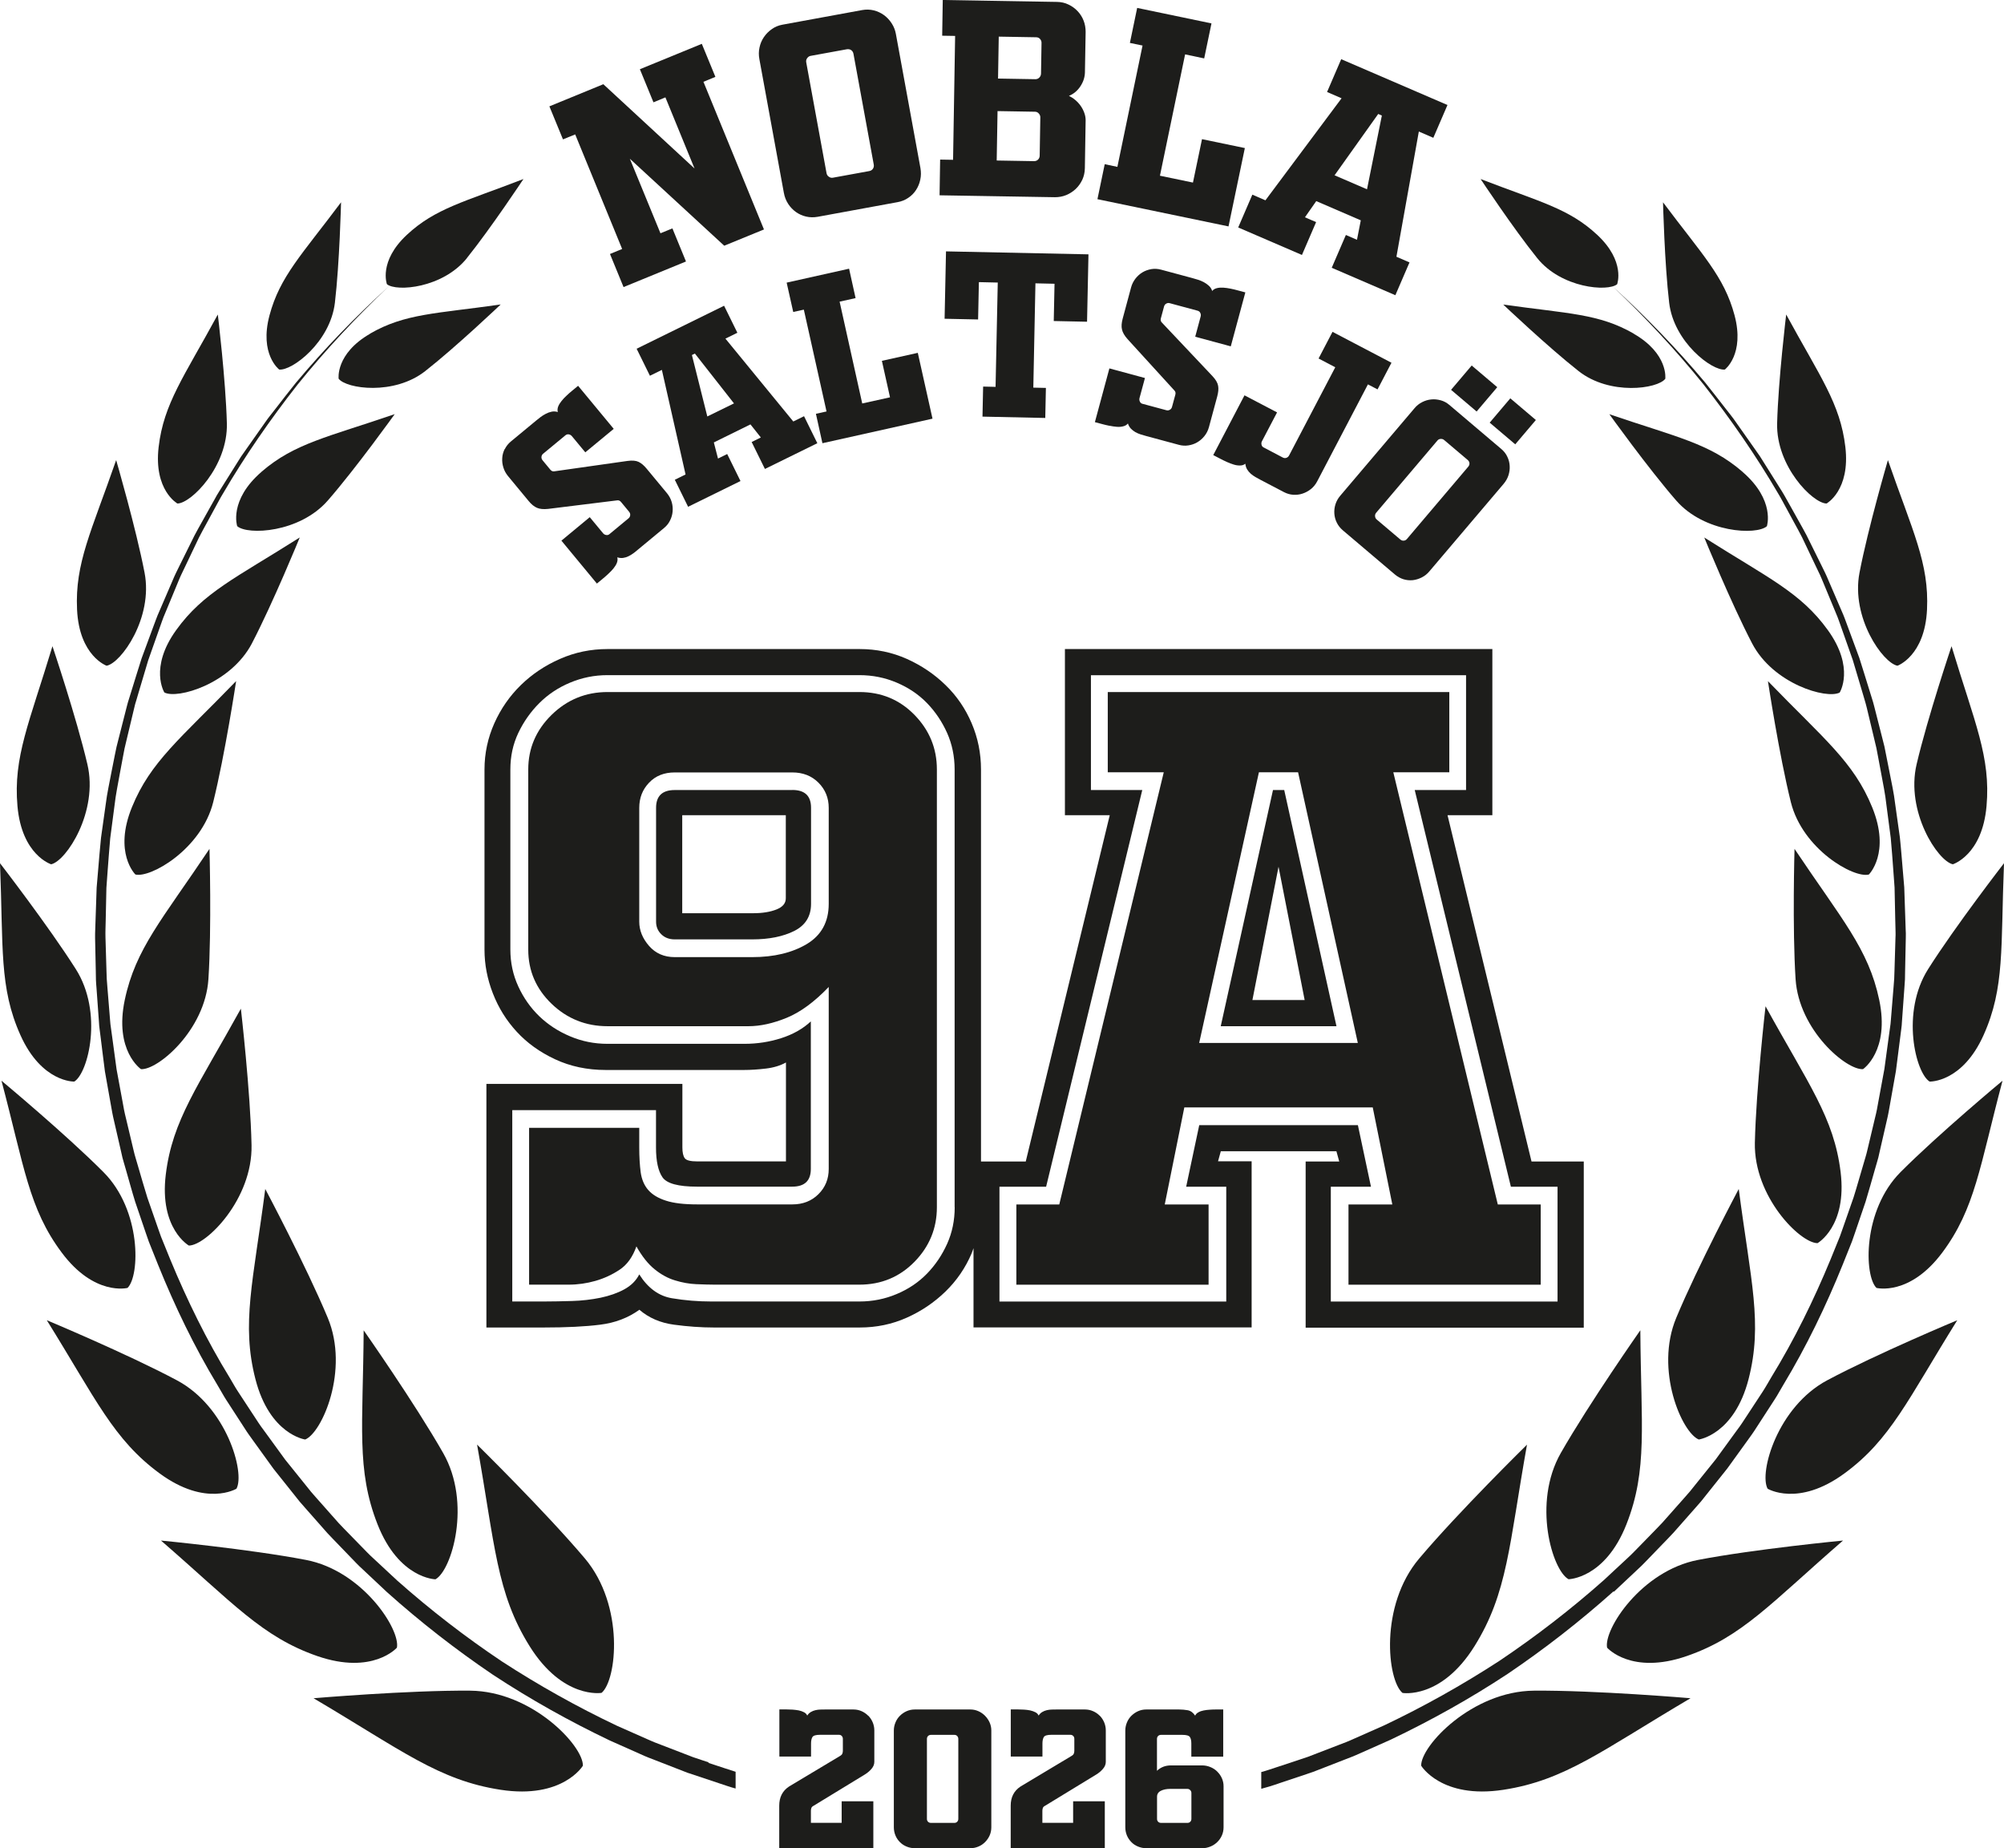
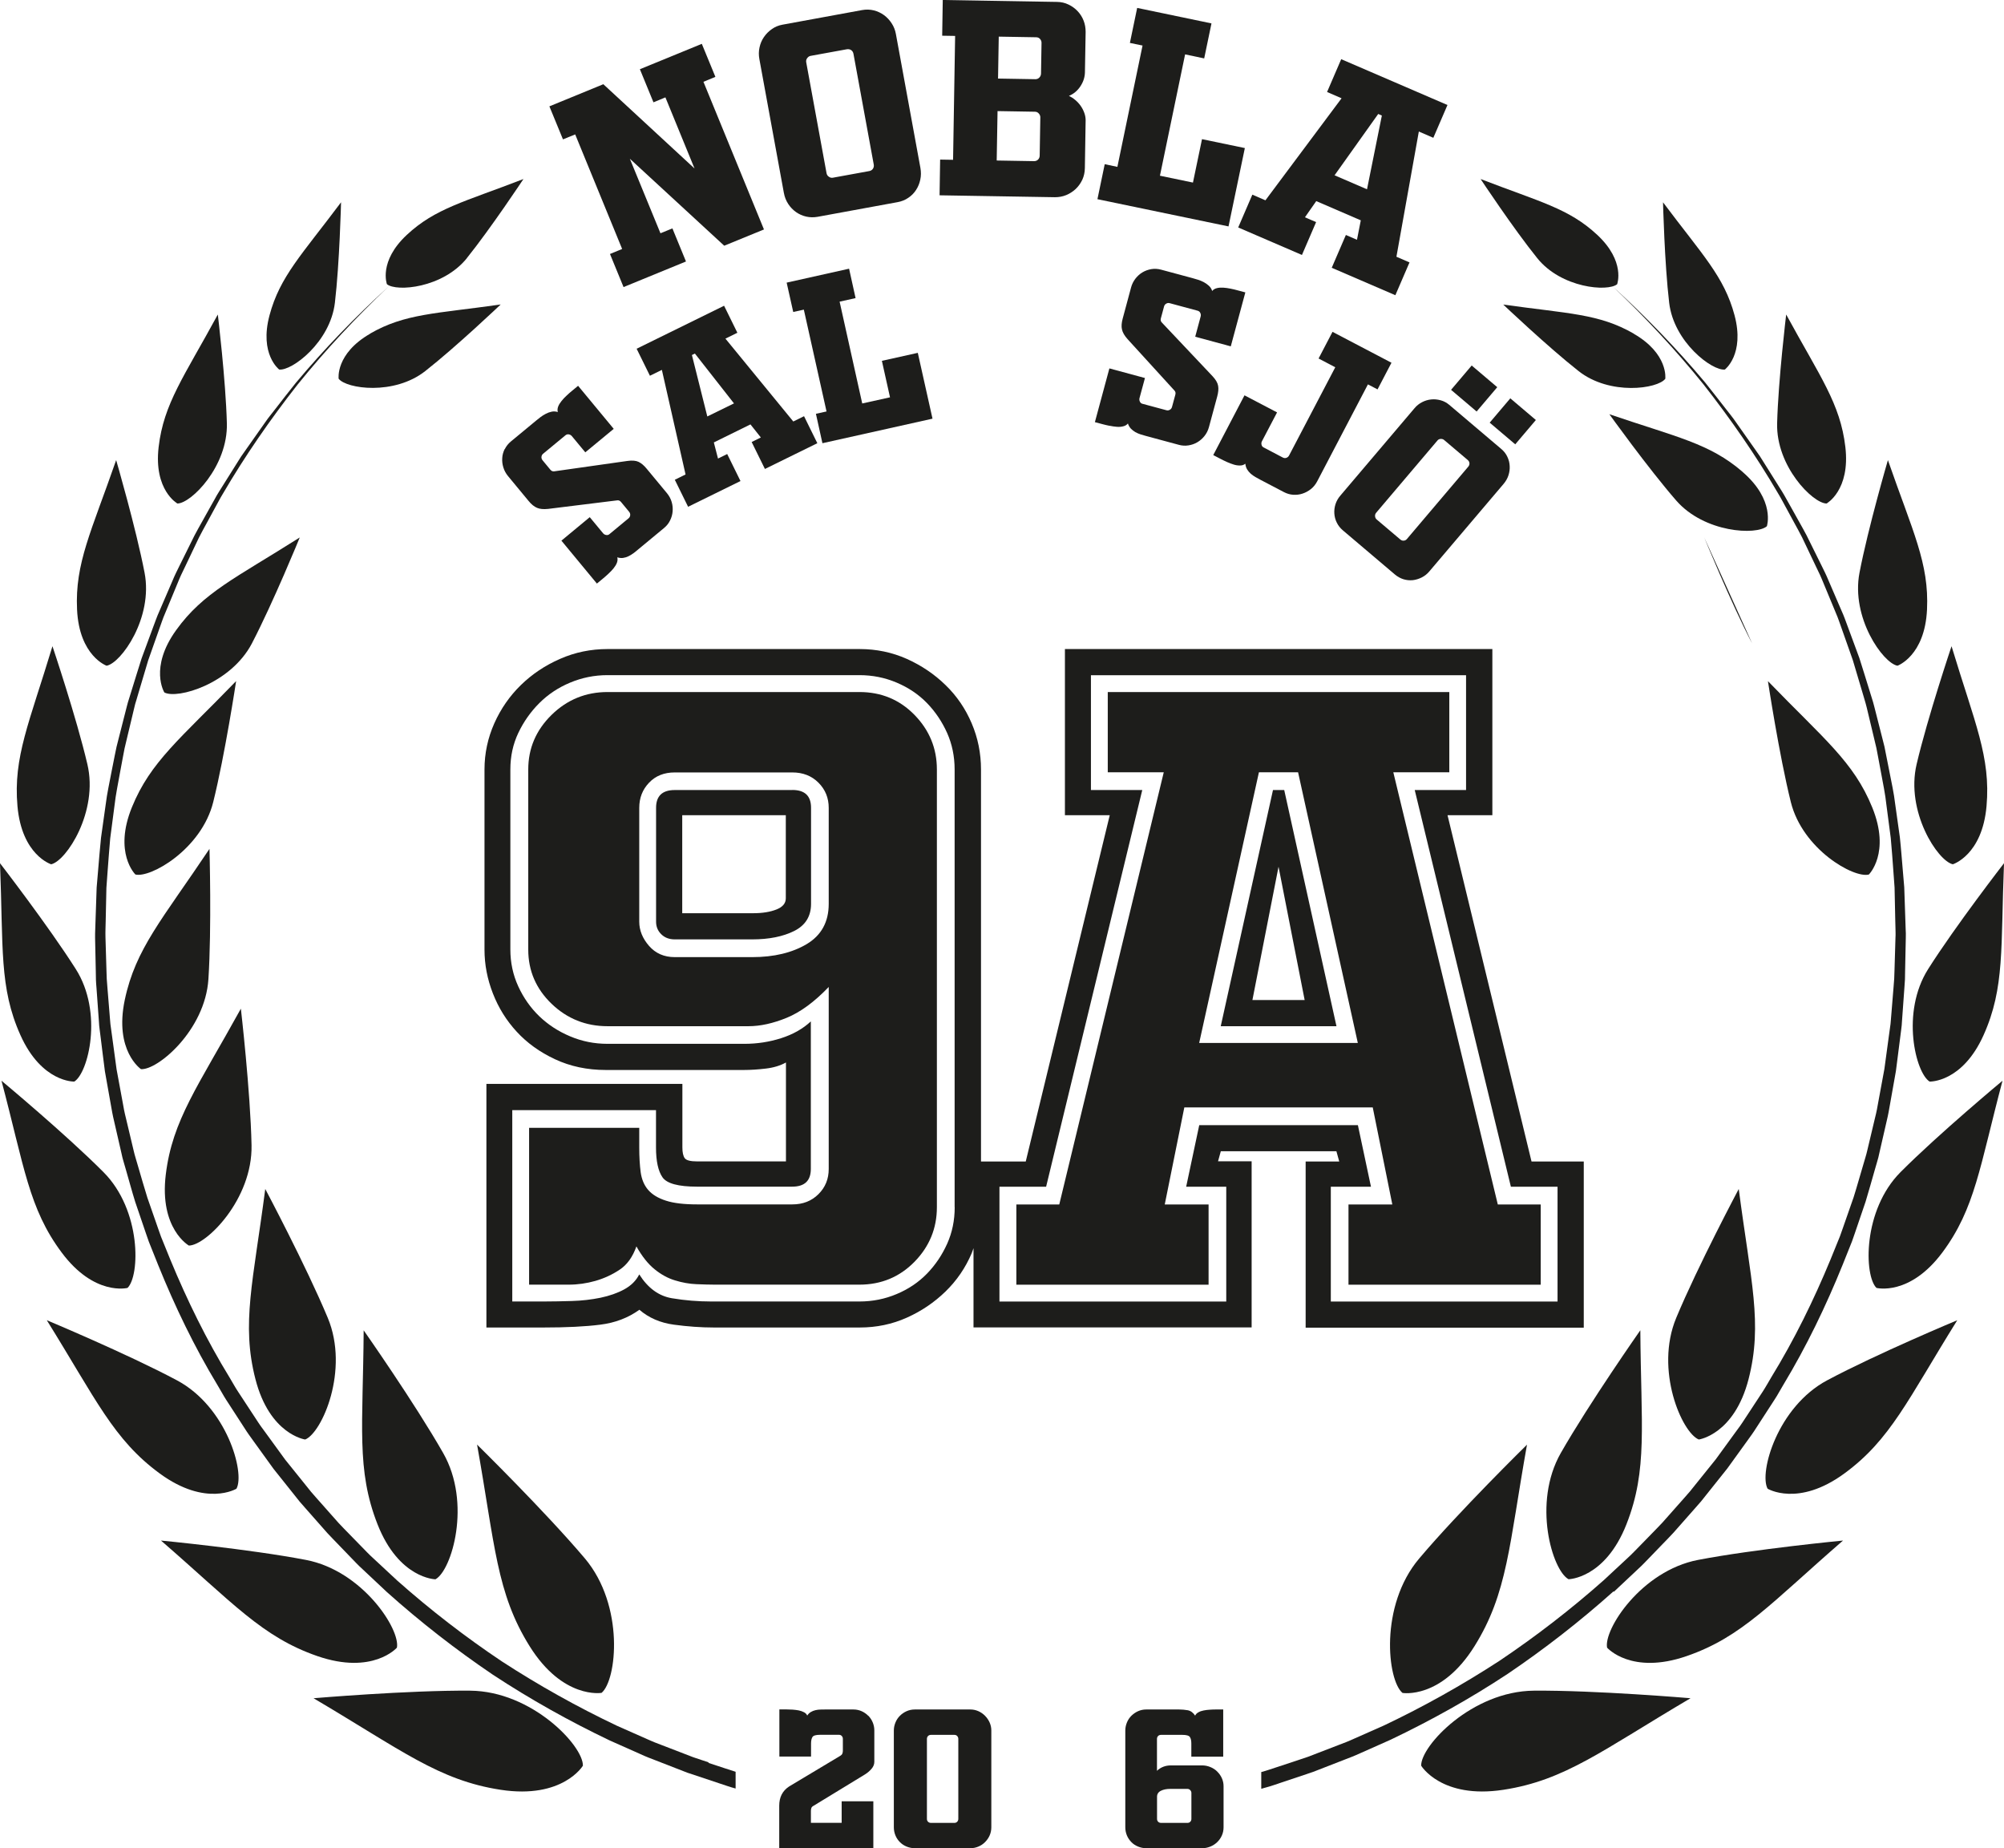
<svg xmlns="http://www.w3.org/2000/svg" id="Lager_1" data-name="Lager 1" viewBox="0 0 283.46 261.38">
  <defs>
    <style>
      .cls-1 {
        fill: #1d1d1b;
      }
    </style>
  </defs>
-   <polygon class="cls-1" points="153.76 45.5 153.96 35.97 133.81 35.55 133.61 45.08 138.35 45.18 138.46 39.9 141.13 39.96 140.82 54.71 139.06 54.67 138.97 58.92 147.85 59.11 147.94 54.86 146.16 54.82 146.46 40.07 149.16 40.13 149.05 45.4 153.76 45.5" />
  <path class="cls-1" d="M268.39,94.15s3.87-1.37,4.18-7.94c.31-6.57-2.02-11.02-5.53-21.14,0,0-2.8,9.57-4.02,15.93s3.32,12.77,5.37,13.15Z" />
  <path class="cls-1" d="M272.95,152.96s4.6.16,7.62-6.57,2.41-12.33,2.89-24.31c0,0-6.84,8.83-10.73,14.97-3.89,6.14-1.77,14.69.21,15.91Z" />
  <path class="cls-1" d="M66.03,36.51c3.4-4.23,8.01-11.19,8.01-11.19-8.36,3.23-12.47,4.14-16.5,7.9-4.03,3.76-2.81,6.97-2.81,6.97,1.35,1.11,7.9.55,11.31-3.68Z" />
  <path class="cls-1" d="M184.16,36.05l2-4.64-1.58-.68,1.6-2.29,6.3,2.72-.54,2.75-1.57-.68-2,4.64,9,3.88,2-4.64-1.85-.8,3.17-17.71,2.05.89,2-4.64-15.03-6.48-2,4.64,2.05.89-10.77,14.43-1.85-.8-2,4.64,9,3.88ZM194.95,16.12l.51.22-2.1,10.43-4.59-1.98,6.18-8.68Z" />
  <polygon class="cls-1" points="176.08 20.94 170.02 19.68 168.74 25.82 164.07 24.85 167.63 7.69 170.33 8.26 171.36 3.31 160.85 1.12 159.82 6.07 161.61 6.44 158.05 23.6 156.26 23.22 155.23 28.17 173.77 32.02 176.08 20.94" />
  <path class="cls-1" d="M156.94,60.21c.36.08.7.12,1.03.15s.63,0,.91-.07c.28-.07.5-.2.66-.4.09.29.24.53.42.73.19.19.4.36.63.49.24.13.48.24.74.32s.51.15.75.22l4.67,1.26c.44.12.89.15,1.34.08.45-.07.87-.21,1.26-.44.39-.23.73-.52,1.02-.89.29-.36.5-.78.63-1.25l1.17-4.33c.16-.6.21-1.1.13-1.52-.07-.42-.34-.88-.81-1.38l-7.18-7.6c-.13-.15-.17-.33-.11-.56l.45-1.67c.05-.19.15-.32.31-.41.16-.09.31-.11.47-.07l3.97,1.07c.18.05.31.16.38.32.08.16.09.33.05.49l-.77,2.87,5.03,1.36,2.06-7.63-1.09-.29c-.32-.09-.66-.17-1.01-.24-.35-.07-.69-.12-1.02-.14-.33-.02-.63,0-.91.07-.28.07-.5.2-.66.4-.09-.29-.25-.54-.47-.74-.22-.2-.46-.37-.72-.51s-.54-.25-.82-.34c-.28-.09-.54-.16-.78-.23l-4.42-1.19c-.48-.13-.95-.16-1.41-.08-.45.08-.87.23-1.25.46-.38.23-.71.53-.99.89-.28.37-.49.78-.61,1.23l-1.19,4.42c-.16.6-.2,1.11-.1,1.53.09.42.35.88.79,1.37l6.65,7.29c.13.15.17.33.11.56l-.47,1.73c-.05.19-.15.32-.31.41s-.31.11-.47.07l-3.42-.92c-.16-.04-.28-.15-.35-.31-.08-.16-.09-.33-.05-.49l.77-2.84-5.03-1.36-2.05,7.6,1.09.29c.3.08.63.16.99.23Z" />
  <polygon class="cls-1" points="81.36 19.01 88 35.21 86.28 35.92 88.2 40.6 97.03 36.98 95.11 32.3 93.42 32.99 89.09 22.45 102.44 34.75 108.06 32.45 99.5 11.57 101.19 10.87 99.27 6.2 90.51 9.79 92.43 14.47 94.12 13.77 98.24 23.83 85.34 11.91 77.71 15.04 79.63 19.71 81.36 19.01" />
  <path class="cls-1" d="M71.38,63.51c-.2.42-.32.84-.34,1.28-.03.44.02.88.16,1.32.13.44.35.84.65,1.21l2.92,3.53c.39.48.79.8,1.19.97.4.17.92.22,1.57.15l9.79-1.21c.2-.02.37.05.52.23l1.14,1.38c.12.15.18.31.16.49s-.09.32-.22.43l-2.73,2.26c-.13.11-.28.14-.46.11-.18-.03-.32-.12-.43-.25l-1.88-2.27-4.01,3.32,5.02,6.07.87-.72c.24-.2.5-.42.77-.68.27-.25.51-.5.72-.76.21-.26.37-.52.47-.78.1-.27.12-.52.05-.77.29.09.57.12.84.08.27-.04.52-.12.76-.24.24-.12.47-.26.69-.42.22-.16.42-.33.61-.49l3.72-3.08c.35-.29.64-.64.84-1.05.21-.41.33-.83.37-1.28.04-.45,0-.89-.13-1.34-.13-.45-.35-.86-.66-1.24l-2.86-3.45c-.39-.48-.78-.81-1.16-.99-.38-.18-.91-.23-1.6-.13l-10.36,1.47c-.2.02-.37-.05-.52-.23l-1.1-1.33c-.12-.15-.18-.31-.16-.49.02-.18.09-.32.22-.43l3.17-2.62c.15-.12.31-.16.48-.13.18.03.32.12.43.25l1.9,2.29,4.02-3.32-5.04-6.09-.87.72c-.26.21-.52.44-.78.69-.26.24-.5.49-.7.75-.21.26-.37.52-.47.78-.1.27-.12.52-.05.77-.29-.09-.58-.11-.87-.05-.29.06-.57.16-.83.3-.27.14-.52.3-.75.47-.23.18-.45.35-.64.51l-3.53,2.92c-.39.32-.68.69-.88,1.1Z" />
  <path class="cls-1" d="M150.79,27.6c.51-.21.96-.5,1.36-.87.39-.37.7-.81.94-1.31.23-.5.35-1.05.36-1.63l.11-6.8c0-.33-.06-.67-.19-1.03-.13-.36-.3-.69-.52-1-.22-.31-.47-.58-.77-.83-.29-.25-.59-.43-.88-.57.65-.27,1.19-.71,1.61-1.34.42-.63.63-1.28.65-1.97l.1-5.74c0-.56-.09-1.09-.29-1.6s-.49-.96-.85-1.34c-.37-.39-.8-.7-1.29-.93-.49-.24-1.03-.36-1.6-.37l-16.18-.27-.08,5.05,1.83.03-.29,17.52-1.83-.03-.08,5.05,16.32.27c.54,0,1.08-.09,1.59-.3ZM147.06,22c0,.23-.08.42-.23.57-.15.15-.34.22-.56.22l-5.29-.09.12-6.99,5.29.09c.22,0,.41.09.55.26.15.17.22.35.21.55l-.09,5.4ZM147.25,10.38c0,.23-.08.42-.23.58-.15.16-.34.24-.56.24l-5.29-.09.1-5.93,5.29.09c.22,0,.41.08.55.24s.22.35.21.57l-.07,4.29Z" />
  <polygon class="cls-1" points="131.9 59.21 129.82 49.9 124.74 51.03 125.89 56.19 121.96 57.06 118.76 42.66 121.02 42.16 120.1 38 111.27 39.97 112.2 44.12 113.7 43.79 116.91 58.19 115.41 58.52 116.33 62.68 131.9 59.21" />
  <path class="cls-1" d="M276.22,122.23s4.16-1.28,4.77-8.23c.61-6.95-1.67-11.76-4.95-22.61,0,0-3.37,10.01-4.94,16.69-1.57,6.69,2.97,13.67,5.12,14.15Z" />
  <path class="cls-1" d="M108.2,66.32l7.41-3.64-1.88-3.82-1.52.75-9.6-11.72,1.69-.83-1.88-3.82-12.37,6.08,1.88,3.82,1.69-.83,3.35,14.79-1.52.75,1.88,3.82,7.41-3.64-1.88-3.82-1.3.64-.59-2.28,5.18-2.55,1.47,1.85-1.3.64,1.88,3.82ZM100.05,58.91l-2.18-8.7.42-.21,5.53,7.05-3.78,1.85Z" />
  <path class="cls-1" d="M110.88,27.29c.1.57.31,1.09.61,1.55.3.46.67.84,1.1,1.15.44.31.92.52,1.44.64.53.12,1.07.13,1.63.03l11.29-2.07c.56-.1,1.07-.3,1.52-.61.45-.3.82-.67,1.1-1.11.29-.44.49-.93.6-1.46.12-.54.12-1.09.02-1.66l-3.47-18.95c-.1-.55-.3-1.05-.6-1.51-.3-.46-.66-.84-1.08-1.15-.42-.31-.9-.53-1.43-.67-.53-.13-1.08-.15-1.64-.05l-11.29,2.07c-.56.1-1.07.31-1.51.63-.45.31-.82.69-1.12,1.13-.3.44-.51.93-.62,1.47-.12.54-.12,1.08-.02,1.63l3.47,18.95ZM114.18,8.22c.13-.18.29-.29.49-.32l5.1-.93c.24-.04.45,0,.63.12.17.12.28.3.32.52l2.87,15.66c.04.22,0,.42-.12.6s-.3.29-.55.33l-5.1.93c-.2.04-.39,0-.57-.13-.19-.12-.3-.29-.34-.52l-2.87-15.66c-.04-.22,0-.43.14-.6Z" />
  <path class="cls-1" d="M246.47,66.72c-4.68-4.04-9.32-4.89-18.83-8.14,0,0,5.45,7.6,9.45,12.2,4,4.59,11.37,4.94,12.83,3.64,0,0,1.23-3.66-3.45-7.69Z" />
-   <path class="cls-1" d="M257.07,175.82s4.22-2.36,3.28-10.06c-.94-7.7-4.54-12.4-10.62-23.45,0,0-1.34,11.67-1.51,19.3-.16,7.64,6.4,14.18,8.85,14.2Z" />
  <path class="cls-1" d="M228.74,40.19s1.22-3.21-2.81-6.97c-4.03-3.76-8.14-4.67-16.5-7.9,0,0,4.6,6.96,8.01,11.19,3.4,4.23,9.96,4.79,11.31,3.68Z" />
  <path class="cls-1" d="M221.86,223.34s5.17-.07,8.2-7.78c3.03-7.71,2.05-13.96,1.96-27.43,0,0-7.2,10.27-11.25,17.36-4.04,7.09-1.21,16.57,1.08,17.84Z" />
  <path class="cls-1" d="M237.1,186.37c-3.08,7.38.81,16.25,3.19,17.21,0,0,5.01-.69,7.04-8.54,2.02-7.86.32-13.81-1.39-26.89,0,0-5.77,10.85-8.84,18.22Z" />
-   <path class="cls-1" d="M241.06,76.01s3.77,9.23,6.77,14.98c3,5.75,10.55,7.93,12.39,6.95,0,0,2.18-3.48-1.67-8.82-3.85-5.34-8.44-7.37-17.48-13.1Z" />
+   <path class="cls-1" d="M241.06,76.01s3.77,9.23,6.77,14.98Z" />
  <path class="cls-1" d="M250.07,96.33s1.58,10.44,3.24,17.11c1.66,6.67,8.89,10.79,11.03,10.24,0,0,3.11-3.04.48-9.5-2.63-6.46-6.86-9.69-14.74-17.84Z" />
  <path class="cls-1" d="M258.36,71.21s3.38-1.86,2.66-8-3.56-9.9-8.37-18.73c0,0-1.12,9.29-1.28,15.38s5.04,11.32,6.99,11.35Z" />
  <rect class="cls-1" x="206.26" y="52.58" width="4.51" height="4.74" transform="translate(31.72 178.4) rotate(-49.69)" />
  <path class="cls-1" d="M231.1,47.19c-4.94-2.85-9.29-2.82-18.47-4.12,0,0,6.26,5.95,10.67,9.42,4.42,3.47,11.16,2.51,12.25,1.08,0,0,.48-3.52-4.46-6.37Z" />
  <path class="cls-1" d="M202.45,56.49c-.45.04-.88.17-1.29.38-.41.21-.77.49-1.07.85l-10.5,12.37c-.32.37-.55.78-.69,1.22s-.19.88-.16,1.33.15.88.35,1.28c.2.41.49.77.85,1.08l7.37,6.25c.37.31.77.53,1.21.67.44.13.87.17,1.31.13.44-.05.86-.18,1.28-.39.41-.21.78-.5,1.09-.88l10.5-12.37c.3-.36.53-.76.67-1.2s.2-.88.17-1.32c-.02-.44-.13-.87-.33-1.29-.19-.42-.48-.78-.84-1.09l-7.37-6.25c-.37-.31-.77-.53-1.22-.65s-.89-.17-1.33-.12ZM204.26,62.22l3.33,2.82c.16.14.25.29.26.47.01.18-.04.34-.17.49l-8.67,10.22c-.12.15-.28.23-.45.24-.18.02-.35-.04-.51-.18l-3.33-2.82c-.13-.11-.2-.26-.22-.44-.02-.19.03-.35.15-.5l8.67-10.22c.12-.15.28-.22.47-.23.19,0,.34.04.47.15Z" />
  <path class="cls-1" d="M180.65,58.33l-4.62-2.42-4.42,8.45,1,.52c.28.15.58.29.92.45.33.15.66.27.98.37s.62.14.91.13c.29,0,.53-.09.73-.25.03.3.11.57.25.8.14.23.31.43.51.61.2.18.42.33.66.47.24.14.47.26.69.38l3.36,1.76c.41.21.84.34,1.29.37.46.03.9-.02,1.32-.16.43-.14.82-.35,1.19-.64.36-.29.66-.65.89-1.09l7.18-13.72,1.36.71,1.97-3.77-8.34-4.37-1.97,3.77,2.36,1.24-6.53,12.47c-.09.17-.22.28-.39.34-.17.06-.34.04-.51-.05l-2.72-1.43c-.15-.08-.24-.2-.28-.38-.04-.18-.02-.34.06-.49l2.14-4.08Z" />
  <rect class="cls-1" x="211.72" y="57.21" width="4.51" height="4.74" transform="translate(30.12 184.21) rotate(-49.69)" />
  <path class="cls-1" d="M243.98,52.26s2.83-2.15,1.37-7.66c-1.47-5.51-4.57-8.57-10.12-15.99,0,0,.21,8.63.87,14.21.66,5.58,6.1,9.67,7.89,9.44Z" />
-   <path class="cls-1" d="M265.81,141.4c-1.52-7.22-5.31-11.38-11.98-21.35,0,0-.32,11.16.15,18.42.47,7.25,7.22,12.91,9.54,12.73,0,0,3.81-2.58,2.29-9.8Z" />
  <path class="cls-1" d="M112.07,111.73h-16.63c-1.76,0-2.64.84-2.64,2.51v16.1c0,.71.24,1.3.73,1.78.48.48,1.12.73,1.91.73h10.96c2.38,0,4.36-.4,5.94-1.19s2.38-2.07,2.38-3.83v-13.6c0-1.67-.88-2.51-2.64-2.51ZM111.15,127.04c0,.71-.44,1.23-1.32,1.58-.88.35-1.98.53-3.3.53h-10.03v-13.86h14.65v11.75Z" />
  <path class="cls-1" d="M172.17,250.53c-.28-.27-.6-.48-.97-.63-.37-.15-.75-.23-1.15-.23h-4.43c-.77,0-1.43.25-1.97.76v-4.51c0-.16.05-.3.16-.41.11-.11.25-.16.43-.16h3c.58,0,.93.1,1.07.31s.2.52.2.93v1.84h4.51v-6.67h-1c-.27,0-.56,0-.88.03-.31.02-.61.05-.89.11-.28.05-.53.14-.74.26-.22.12-.37.27-.46.47-.29-.43-.63-.68-1.04-.76-.41-.07-.81-.11-1.23-.11h-4.64c-.42,0-.8.08-1.16.24-.36.16-.67.38-.95.65-.27.27-.48.58-.63.95-.15.36-.23.74-.23,1.13v13.69c0,.41.08.8.23,1.16.15.36.37.67.63.94s.58.48.95.63c.36.15.75.23,1.16.23h7.91c.4,0,.78-.08,1.15-.23.37-.15.69-.36.97-.63.28-.27.5-.58.66-.94s.24-.75.24-1.16v-5.81c0-.4-.08-.77-.24-1.13-.16-.36-.38-.67-.66-.94ZM168.52,257.23c0,.16-.05.3-.16.41-.11.11-.24.16-.41.16h-3.7c-.18,0-.32-.05-.43-.16-.11-.11-.16-.24-.16-.41v-3.13c0-.38.18-.66.54-.84.36-.18.8-.27,1.32-.27h2.43c.16,0,.3.06.41.18.11.12.16.25.16.39v3.67Z" />
-   <path class="cls-1" d="M155.56,242.65c-.27-.27-.58-.49-.95-.65-.36-.16-.75-.24-1.16-.24h-4c-.22,0-.44,0-.68.01-.23,0-.47.04-.7.09-.23.05-.45.14-.65.26s-.37.28-.51.5c-.09-.2-.24-.36-.46-.47s-.46-.2-.74-.26-.57-.09-.88-.11c-.31-.02-.6-.03-.89-.03h-.97v6.67h4.48v-1.84c0-.41.07-.72.2-.93s.5-.31,1.09-.31h2.65c.16,0,.3.05.41.16s.16.24.16.41v1.7c0,.13-.02.25-.07.38s-.13.22-.26.3l-7.29,4.37c-.92.61-1.38,1.51-1.38,2.7v6.02h13.31v-6.64h-4.48v3.05h-4.35v-1.7c0-.14.02-.28.07-.41.04-.12.16-.23.34-.32l7.26-4.43c.32-.2.62-.45.89-.76.27-.31.41-.64.41-1v-4.46c0-.4-.08-.77-.23-1.13-.15-.36-.36-.67-.63-.95Z" />
  <path class="cls-1" d="M121.58,97.87h-35.64c-3.08,0-5.72,1.08-7.92,3.23-2.2,2.16-3.3,4.73-3.3,7.72v25.48c0,2.99,1.1,5.54,3.3,7.66,2.2,2.11,4.84,3.17,7.92,3.17h19.93c1.67,0,3.48-.4,5.41-1.19,1.93-.79,3.91-2.24,5.94-4.36v25.74c0,1.41-.48,2.6-1.45,3.56-.97.97-2.2,1.45-3.7,1.45h-13.46c-1.85,0-3.32-.17-4.42-.53-1.1-.35-1.94-.86-2.51-1.52-.57-.66-.92-1.5-1.06-2.51-.13-1.01-.2-2.18-.2-3.5v-2.77h-15.58v22.18h5.61c1.27,0,2.53-.18,3.76-.53,1.23-.35,2.38-.88,3.43-1.58,1.06-.7,1.85-1.8,2.38-3.3.79,1.41,1.65,2.49,2.57,3.23.92.75,1.89,1.28,2.9,1.58,1.01.31,2,.49,2.97.53.97.04,1.85.07,2.64.07h20.46c3.08,0,5.68-1.08,7.79-3.23,2.11-2.16,3.17-4.73,3.17-7.72v-61.91c0-2.99-1.06-5.56-3.17-7.72-2.11-2.16-4.71-3.23-7.79-3.23ZM117.22,127.83c0,2.55-1.04,4.44-3.1,5.68-2.07,1.23-4.64,1.85-7.72,1.85h-10.96c-1.5,0-2.71-.53-3.63-1.58-.92-1.06-1.39-2.2-1.39-3.43v-16.1c0-1.41.46-2.59,1.39-3.56.92-.97,2.13-1.45,3.63-1.45h16.63c1.5,0,2.73.48,3.7,1.45.97.97,1.45,2.16,1.45,3.56v13.6Z" />
  <path class="cls-1" d="M139.33,242.65c-.27-.27-.58-.49-.94-.65-.36-.16-.74-.24-1.13-.24h-7.86c-.41,0-.8.08-1.16.24-.36.16-.68.38-.95.65-.27.27-.48.58-.63.95-.15.36-.23.74-.23,1.13v13.69c0,.41.08.8.23,1.16.15.36.36.67.63.94.27.27.58.48.95.63.36.15.75.23,1.16.23h7.86c.4,0,.77-.08,1.13-.23.36-.15.67-.36.94-.63.27-.27.49-.58.65-.94.16-.36.24-.75.24-1.16v-13.69c0-.4-.08-.77-.24-1.13-.16-.36-.38-.67-.65-.95ZM135.55,257.23c0,.16-.05.3-.16.41s-.24.16-.4.16h-3.29c-.18,0-.32-.05-.43-.16s-.16-.24-.16-.41v-11.31c0-.16.05-.3.16-.41s.25-.16.43-.16h3.29c.16,0,.3.05.4.16s.16.24.16.41v11.31Z" />
  <path class="cls-1" d="M181.64,111.73h-1.58l-7.39,33.4h16.37l-7.39-33.4ZM180.84,122.55l3.7,18.88h-7.39l3.7-18.88Z" />
  <path class="cls-1" d="M85.08,239.42c2.17-1.79,3.29-12.33-2.35-19.02-5.65-6.68-15.25-16.1-15.25-16.1,2.54,14.21,2.73,20.99,7.44,28.52,4.71,7.53,10.17,6.59,10.17,6.59Z" />
  <path class="cls-1" d="M122.81,242.65c-.27-.27-.58-.49-.94-.65-.36-.16-.75-.24-1.16-.24h-4c-.22,0-.44,0-.67.01-.23,0-.47.04-.7.09-.23.05-.45.14-.65.26-.2.12-.37.28-.51.5-.09-.2-.24-.36-.46-.47-.22-.12-.46-.2-.74-.26-.28-.05-.57-.09-.88-.11-.31-.02-.6-.03-.89-.03h-.97v6.67h4.48v-1.84c0-.41.07-.72.2-.93.14-.21.5-.31,1.09-.31h2.65c.16,0,.3.05.4.16s.16.24.16.41v1.7c0,.13-.02.25-.07.38-.05.13-.13.22-.26.3l-7.29,4.37c-.92.61-1.38,1.51-1.38,2.7v6.02h13.31v-6.64h-4.48v3.05h-4.35v-1.7c0-.14.02-.28.07-.41.04-.12.16-.23.34-.32l7.26-4.43c.32-.2.62-.45.89-.76.27-.31.41-.64.41-1v-4.46c0-.4-.08-.77-.23-1.13-.15-.36-.36-.67-.63-.95Z" />
  <path class="cls-1" d="M216.97,239.1c-8.75.07-16.01,7.8-15.95,10.61,0,0,2.85,4.75,11.62,3.41s14.04-5.62,26.48-12.95c0,0-13.4-1.14-22.15-1.07Z" />
  <path class="cls-1" d="M227.33,233.03s3.41,3.89,11.24,1.18c7.83-2.7,11.94-7.51,22.12-16.34,0,0-12.49,1.2-20.51,2.74-8.02,1.54-13.38,9.85-12.86,12.42Z" />
  <path class="cls-1" d="M167.51,156.61h26.66l2.77,13.73h-6.2v11.35h27.19v-11.35h-6.07l-14.78-61.12h7.92v-11.35h-48.31v11.35h7.92l-14.78,61.12h-6.07v11.35h27.19v-11.35h-6.2l2.77-13.73ZM178.07,109.22h5.54l8.45,38.28h-22.44l8.45-38.28Z" />
  <path class="cls-1" d="M250.01,210.53s4.31,2.65,10.86-2.14c6.55-4.79,9-10.48,15.98-21.68,0,0-11.34,4.73-18.39,8.49-7.06,3.76-9.67,13.08-8.44,15.33Z" />
  <path class="cls-1" d="M265.42,182.14s4.68,1.21,9.32-5.01c4.63-6.22,5.28-12.1,8.51-24.29,0,0-9.03,7.51-14.42,12.92-5.39,5.41-5.16,14.67-3.41,16.38Z" />
  <path class="cls-1" d="M100.26,249.25l-2.21-.74-2.18-.84-2.18-.84-1.09-.42c-.36-.14-.71-.31-1.07-.46l-4.27-1.89c-5.62-2.67-11.06-5.71-16.29-9.11-5.17-3.46-10.11-7.28-14.77-11.41l-3.42-3.18c-.58-.52-1.11-1.09-1.66-1.65l-1.63-1.67c-.54-.56-1.1-1.11-1.62-1.68l-1.55-1.75-1.55-1.75-.77-.88-.73-.91-2.93-3.64-2.75-3.78-.69-.94c-.23-.31-.43-.65-.65-.97l-1.28-1.95-1.28-1.95c-.22-.32-.41-.66-.61-.99l-.59-1.01c-3.26-5.31-6.01-10.93-8.39-16.68l-.88-2.17-.44-1.08-.39-1.1-1.54-4.42c-.47-1.49-.89-2.99-1.33-4.48l-.33-1.12-.16-.56-.14-.57-.54-2.27-.54-2.27c-.09-.38-.19-.76-.26-1.14l-.21-1.15-.85-4.6-.63-4.64-.16-1.16-.08-.58-.05-.58-.19-2.33-.19-2.33c-.03-.39-.07-.78-.09-1.17l-.04-1.17-.14-4.68c-.02-.39,0-.78,0-1.17l.03-1.17.05-2.34.05-2.34.17-2.34c.13-1.56.22-3.12.37-4.67l.61-4.65c.17-1.55.5-3.08.77-4.62l.43-2.3c.07-.38.14-.77.22-1.15l.27-1.14,1.09-4.56c.08-.38.19-.76.31-1.13l.33-1.12.67-2.25.67-2.25.78-2.21.78-2.21c.27-.73.5-1.48.82-2.2l1.8-4.34c.15-.36.29-.73.46-1.08l.51-1.06,1.01-2.12,1.01-2.12c.35-.7.74-1.38,1.11-2.07l1.12-2.06.56-1.03c.19-.34.37-.69.58-1.02,3.16-5.41,6.74-10.57,10.61-15.5,3.94-4.88,8.23-9.47,12.79-13.79-4.64,4.23-9.02,8.75-13.06,13.57-.99,1.22-1.94,2.47-2.91,3.71l-.73.93c-.24.31-.48.62-.7.95l-1.36,1.93-1.36,1.93-.68.97-.63,1-2.51,4c-.22.33-.4.68-.59,1.02l-.58,1.03-1.15,2.06c-.38.69-.78,1.37-1.14,2.07l-1.05,2.12-1.05,2.12-.52,1.06c-.18.35-.32.72-.48,1.08l-1.87,4.34c-.33.72-.58,1.47-.86,2.2l-.82,2.22-.82,2.22-.71,2.26-.7,2.26-.35,1.13c-.12.38-.24.75-.33,1.14l-1.17,4.59-.29,1.15c-.09.38-.16.77-.24,1.16l-.46,2.32c-.29,1.55-.64,3.09-.83,4.66l-.66,4.69c-.17,1.57-.28,3.14-.42,4.71l-.2,2.36-.08,2.37-.08,2.37-.04,1.18c-.01.39-.03.79-.02,1.18l.1,4.74.02,1.18c.01.39.05.79.08,1.18l.17,2.36.17,2.36.04.59.07.59.15,1.18c.2,1.57.38,3.14.59,4.7l.83,4.67.21,1.17c.06.39.17.77.25,1.16l.53,2.31.53,2.31.13.58.16.57.33,1.14c.44,1.52.85,3.05,1.32,4.56l1.53,4.49.39,1.12.44,1.1.88,2.2c2.37,5.86,5.12,11.58,8.4,17l.6,1.03c.2.34.39.69.61,1.02l1.29,1.99,1.29,1.99c.22.33.42.67.66.99l.69.96,2.78,3.85,2.96,3.71.74.93.78.89,1.57,1.78,1.57,1.78c.53.58,1.1,1.14,1.64,1.71l1.65,1.71c.55.57,1.09,1.15,1.68,1.68l3.46,3.25c4.72,4.22,9.72,8.12,14.97,11.67,5.29,3.48,10.83,6.58,16.55,9.31l4.34,1.93c.36.16.72.33,1.09.47l1.11.43,2.21.86,2.21.86,2.25.75,2.25.75c.75.24,1.5.52,2.26.72l.07.02v-2.37c-.55-.17-1.09-.35-1.64-.53l-2.22-.73Z" />
  <path class="cls-1" d="M172.66,162.81h16.37l.4,1.45h-4.75v23.5h39.34v-23.5h-7.39l-11.88-48.97h6.34v-23.5h-60.46v23.5h6.34l-11.88,48.97h-6.33v-55.44c0-2.29-.44-4.47-1.32-6.53-.88-2.07-2.11-3.87-3.7-5.41-1.58-1.54-3.41-2.77-5.48-3.7-2.07-.92-4.29-1.39-6.67-1.39h-35.64c-2.38,0-4.62.46-6.73,1.39-2.11.92-3.96,2.16-5.54,3.7-1.58,1.54-2.84,3.35-3.76,5.41-.92,2.07-1.39,4.25-1.39,6.53v25.48c0,2.11.4,4.18,1.19,6.2.79,2.03,1.91,3.83,3.37,5.41,1.45,1.58,3.25,2.88,5.41,3.89,2.16,1.01,4.55,1.52,7.19,1.52h19.54c.97,0,2-.07,3.1-.2,1.1-.13,2.05-.42,2.84-.86v13.99h-12.54c-.97,0-1.56-.15-1.78-.46-.22-.31-.33-.81-.33-1.52v-8.98h-27.72v34.45h8.05c3.25,0,5.94-.13,8.05-.4,2.11-.26,3.96-.97,5.54-2.11,1.32,1.14,2.95,1.85,4.88,2.11,1.93.26,3.83.4,5.68.4h20.59c2.38,0,4.6-.46,6.67-1.39,2.07-.92,3.89-2.16,5.48-3.7,1.58-1.54,2.82-3.34,3.7-5.41.1-.24.17-.48.26-.72v11.21h39.34v-23.5h-4.75l.4-1.45ZM135.04,170.73c0,1.85-.35,3.56-1.06,5.15-.71,1.58-1.65,2.99-2.84,4.22-1.19,1.23-2.62,2.2-4.29,2.9-1.67.71-3.43,1.06-5.28,1.06h-20.99c-1.85,0-3.7-.15-5.54-.46-1.85-.31-3.39-1.43-4.62-3.37-.44.88-1.15,1.58-2.11,2.11-.97.53-2.09.92-3.37,1.19-1.28.26-2.62.42-4.03.46-1.41.04-2.73.07-3.96.07h-4.49v-27.06h20.33v5.28c0,1.94.31,3.34.92,4.22.61.88,2.24,1.32,4.88,1.32h13.46c1.76,0,2.64-.83,2.64-2.51v-20.86c-1.14,1.06-2.55,1.85-4.22,2.38-1.67.53-3.39.79-5.15.79h-19.4c-1.85,0-3.61-.35-5.28-1.06-1.67-.7-3.12-1.65-4.36-2.84-1.23-1.19-2.22-2.59-2.97-4.22-.75-1.63-1.12-3.37-1.12-5.21v-25.48c0-1.85.37-3.56,1.12-5.15.75-1.58,1.74-2.99,2.97-4.22,1.23-1.23,2.68-2.2,4.36-2.9,1.67-.7,3.43-1.06,5.28-1.06h35.64c1.85,0,3.61.35,5.28,1.06,1.67.71,3.1,1.67,4.29,2.9,1.19,1.23,2.13,2.64,2.84,4.22.7,1.58,1.06,3.3,1.06,5.15v61.91ZM173.45,167.83v16.24h-32.08v-16.24h6.6l13.6-56.1h-7.26v-16.24h53.06v16.24h-7.26l13.6,56.1h6.6v16.24h-32.07v-16.24h5.68l-1.85-8.71h-22.44l-1.85,8.71h5.68Z" />
  <path class="cls-1" d="M228.27,225.12l3.46-3.25c.59-.53,1.12-1.11,1.68-1.68l1.65-1.71c.55-.57,1.11-1.13,1.64-1.71l1.57-1.78,1.57-1.78.78-.89.74-.93,2.96-3.71,2.78-3.85.69-.96c.24-.32.44-.66.66-.99l1.29-1.99,1.29-1.99c.22-.33.42-.67.61-1.01l.6-1.03c3.27-5.42,6.03-11.14,8.4-17l.88-2.2.44-1.1.39-1.12,1.53-4.49c.46-1.51.88-3.04,1.32-4.56l.33-1.14.16-.57.13-.58.53-2.31.53-2.31c.08-.39.19-.77.25-1.16l.21-1.17.83-4.67.6-4.7.15-1.18.07-.59.04-.59.17-2.36.17-2.36c.03-.39.06-.79.08-1.18l.02-1.18.1-4.74c.02-.39,0-.79-.02-1.18l-.04-1.18-.08-2.37-.08-2.37-.2-2.36c-.14-1.57-.25-3.15-.42-4.72l-.66-4.69c-.18-1.57-.53-3.11-.83-4.66l-.46-2.32c-.08-.39-.15-.78-.23-1.16l-.29-1.15-1.17-4.59c-.09-.38-.21-.76-.33-1.14l-.35-1.13-.7-2.26-.71-2.26-.82-2.22-.82-2.22c-.28-.74-.53-1.49-.86-2.2l-1.87-4.34c-.16-.36-.3-.73-.48-1.08l-.52-1.06-1.05-2.12-1.05-2.12c-.36-.7-.76-1.38-1.14-2.07l-1.15-2.06-.58-1.03c-.19-.34-.38-.69-.59-1.02l-2.51-4-.63-1-.68-.97-1.36-1.93-1.36-1.93c-.22-.33-.46-.64-.7-.95l-.73-.93c-.97-1.24-1.93-2.49-2.91-3.71-4.04-4.82-8.42-9.34-13.06-13.57,4.56,4.32,8.85,8.91,12.79,13.79,3.87,4.93,7.45,10.09,10.61,15.5.21.33.39.68.58,1.02l.56,1.03,1.12,2.06c.37.69.76,1.37,1.11,2.07l1.01,2.12,1.01,2.12.51,1.06c.17.35.3.72.46,1.08l1.8,4.34c.32.72.55,1.46.82,2.2l.78,2.21.78,2.21.67,2.25.67,2.25.33,1.12c.11.37.22.75.31,1.13l1.09,4.56.27,1.14c.08.38.14.77.22,1.15l.43,2.3c.28,1.54.61,3.07.77,4.62l.61,4.65c.15,1.55.25,3.11.37,4.67l.17,2.34.05,2.34.05,2.34.03,1.17c0,.39.03.78,0,1.17l-.14,4.68-.04,1.17c-.02.39-.06.78-.09,1.17l-.19,2.33-.19,2.33-.05.58-.08.58-.16,1.16-.63,4.64-.85,4.6-.21,1.15c-.07.38-.17.76-.26,1.14l-.54,2.27-.54,2.27-.14.57-.16.56-.33,1.12c-.45,1.49-.86,3-1.33,4.48l-1.54,4.41-.39,1.1-.44,1.08-.88,2.17c-2.38,5.76-5.13,11.37-8.39,16.68l-.59,1.01c-.2.33-.39.67-.61,1l-1.28,1.95-1.28,1.95c-.22.32-.42.66-.65.97l-.69.94-2.75,3.78-2.93,3.64-.73.91-.77.88-1.55,1.75-1.55,1.75c-.53.57-1.08,1.12-1.62,1.68l-1.63,1.67c-.55.55-1.08,1.13-1.66,1.65l-3.42,3.18c-4.66,4.13-9.6,7.94-14.77,11.41-5.22,3.39-10.66,6.44-16.28,9.11l-4.27,1.89c-.36.15-.71.33-1.07.46l-1.09.42-2.18.84-2.18.84-2.21.74-2.22.73c-.72.23-1.43.49-2.16.68v2.36l.59-.16c.77-.2,1.51-.47,2.26-.72l2.25-.75,2.25-.76,2.21-.86,2.21-.86,1.11-.43c.37-.14.73-.32,1.09-.47l4.34-1.93c5.72-2.73,11.26-5.82,16.55-9.31,5.25-3.55,10.25-7.45,14.97-11.67Z" />
  <path class="cls-1" d="M198.38,239.42s5.46.94,10.17-6.59c4.71-7.53,4.9-14.31,7.44-28.52,0,0-9.6,9.41-15.25,16.1-5.65,6.68-4.52,17.23-2.35,19.02Z" />
  <path class="cls-1" d="M25.1,71.21c1.95-.03,7.15-5.27,6.99-11.35-.16-6.09-1.28-15.38-1.28-15.38-4.8,8.83-7.65,12.59-8.37,18.73s2.66,8,2.66,8Z" />
-   <path class="cls-1" d="M37,66.72c-4.68,4.04-3.45,7.69-3.45,7.69,1.46,1.3,8.83.96,12.83-3.64,4-4.59,9.45-12.2,9.45-12.2-9.51,3.26-14.15,4.11-18.83,8.14Z" />
  <path class="cls-1" d="M61.61,223.34c2.29-1.27,5.12-10.75,1.08-17.84-4.04-7.09-11.25-17.36-11.25-17.36-.09,13.47-1.07,19.72,1.96,27.43,3.03,7.71,8.2,7.78,8.2,7.78Z" />
  <path class="cls-1" d="M52.36,47.19c-4.94,2.85-4.46,6.37-4.46,6.37,1.1,1.43,7.84,2.39,12.25-1.08,4.42-3.47,10.67-9.42,10.67-9.42-9.18,1.31-13.53,1.27-18.47,4.12Z" />
  <path class="cls-1" d="M43.17,203.58c2.38-.96,6.27-9.83,3.19-17.21-3.08-7.38-8.84-18.22-8.84-18.22-1.7,13.08-3.41,19.04-1.39,26.89,2.02,7.86,7.04,8.54,7.04,8.54Z" />
  <path class="cls-1" d="M39.48,52.26c1.79.23,7.23-3.86,7.89-9.44.66-5.58.87-14.21.87-14.21-5.55,7.42-8.65,10.48-10.12,15.99-1.47,5.51,1.37,7.66,1.37,7.66Z" />
  <path class="cls-1" d="M35.63,90.99c3-5.75,6.77-14.98,6.77-14.98-9.04,5.73-13.64,7.76-17.48,13.1-3.85,5.34-1.67,8.82-1.67,8.82,1.83.98,9.38-1.2,12.39-6.95Z" />
  <path class="cls-1" d="M26.73,176.15c2.45-.02,9.01-6.56,8.85-14.2s-1.51-19.3-1.51-19.3c-6.09,11.04-9.68,15.75-10.62,23.45s3.28,10.06,3.28,10.06Z" />
  <path class="cls-1" d="M19.94,151.2c2.33.18,9.07-5.48,9.54-12.73s.15-18.42.15-18.42c-6.67,9.97-10.46,14.13-11.98,21.35-1.52,7.22,2.29,9.8,2.29,9.8Z" />
  <path class="cls-1" d="M56.14,233.03c.52-2.57-4.84-10.88-12.86-12.42-8.02-1.54-20.51-2.74-20.51-2.74,10.18,8.82,14.29,13.63,22.12,16.34,7.83,2.7,11.24-1.18,11.24-1.18Z" />
  <path class="cls-1" d="M33.45,210.53c1.23-2.25-1.38-11.58-8.44-15.33-7.06-3.76-18.39-8.49-18.39-8.49,6.97,11.2,9.43,16.88,15.98,21.68,6.55,4.79,10.86,2.14,10.86,2.14Z" />
  <path class="cls-1" d="M66.5,239.1c-8.75-.07-22.15,1.07-22.15,1.07,12.44,7.34,17.7,11.61,26.48,12.95s11.62-3.41,11.62-3.41c.06-2.81-7.2-10.54-15.95-10.61Z" />
  <path class="cls-1" d="M18.04,182.14c1.76-1.71,1.99-10.97-3.41-16.38-5.39-5.41-14.42-12.92-14.42-12.92,3.23,12.19,3.87,18.08,8.51,24.29,4.63,6.22,9.32,5.01,9.32,5.01Z" />
  <path class="cls-1" d="M19.13,123.67c2.13.56,9.37-3.57,11.03-10.24,1.66-6.67,3.24-17.11,3.24-17.11-7.88,8.15-12.11,11.38-14.74,17.84-2.63,6.46.48,9.5.48,9.5Z" />
  <path class="cls-1" d="M15.08,94.15c2.05-.37,6.6-6.78,5.37-13.15s-4.02-15.93-4.02-15.93c-3.51,10.11-5.84,14.56-5.53,21.14.31,6.57,4.18,7.94,4.18,7.94Z" />
  <path class="cls-1" d="M7.24,122.23c2.15-.48,6.7-7.46,5.12-14.15-1.57-6.69-4.94-16.69-4.94-16.69-3.28,10.85-5.56,15.66-4.95,22.61.61,6.95,4.77,8.23,4.77,8.23Z" />
  <path class="cls-1" d="M10.51,152.96c1.98-1.23,4.11-9.77.21-15.91S0,122.08,0,122.08c.48,11.98-.13,17.58,2.89,24.31s7.62,6.57,7.62,6.57Z" />
</svg>